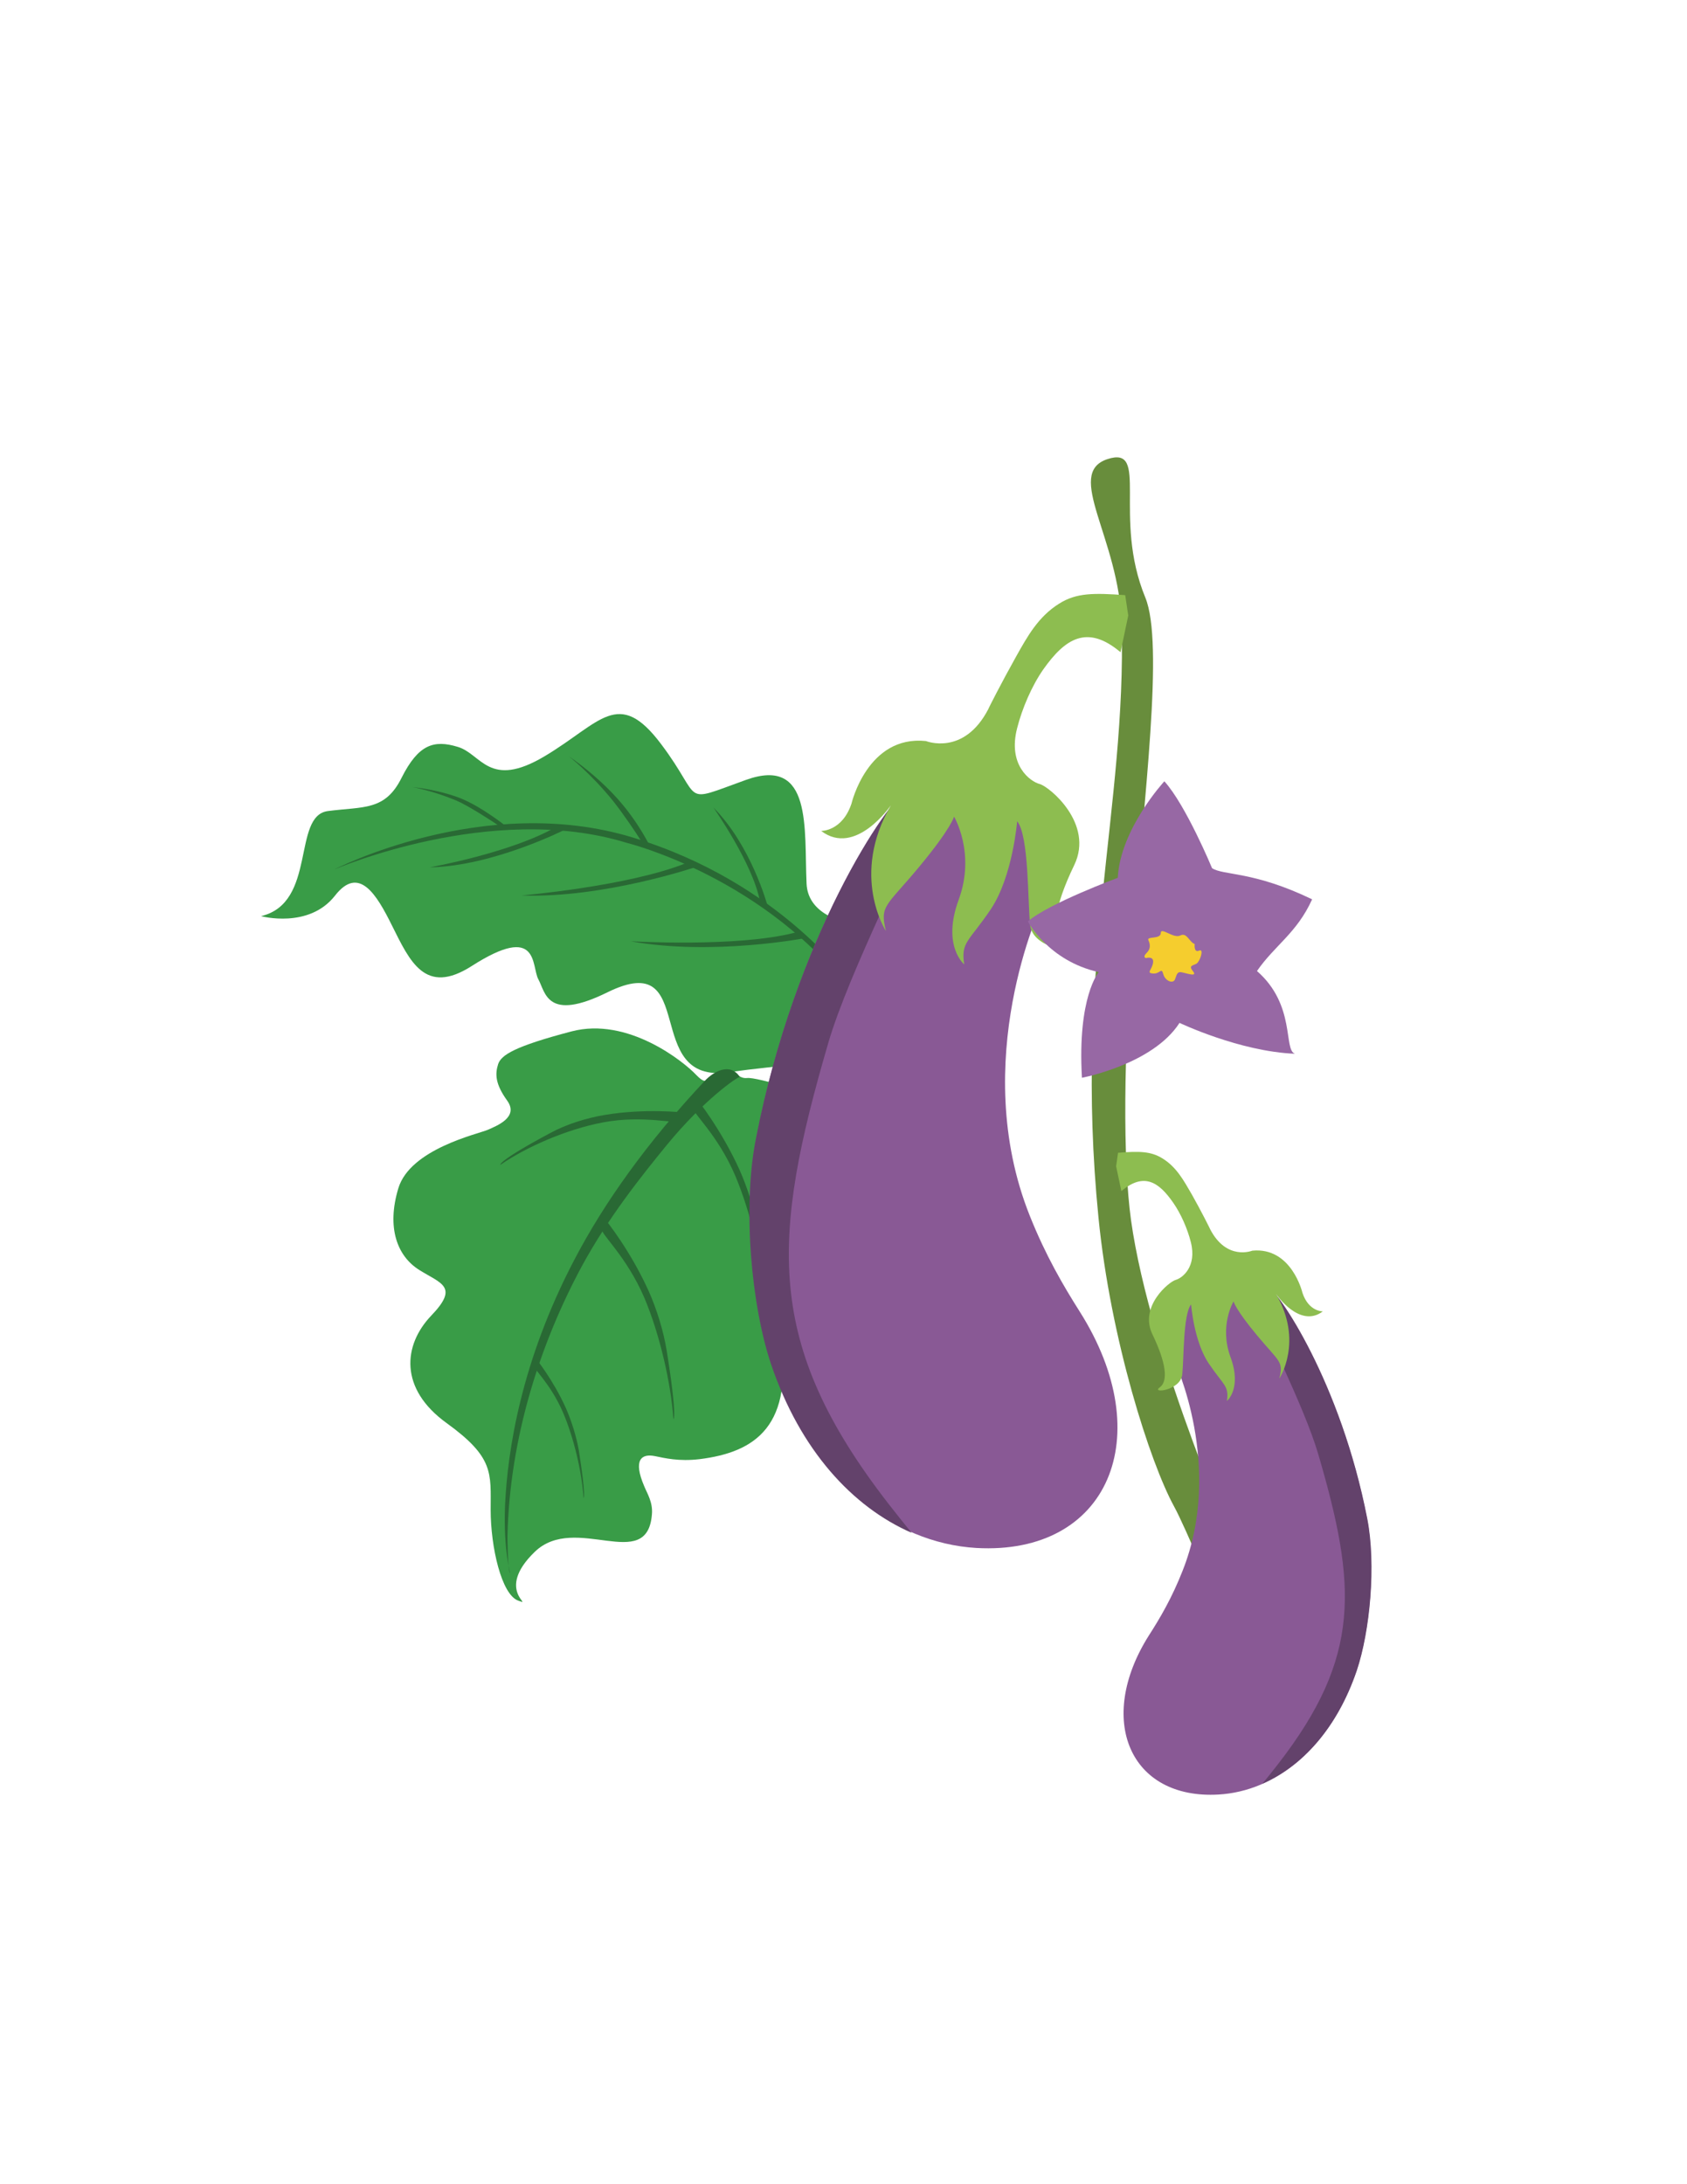
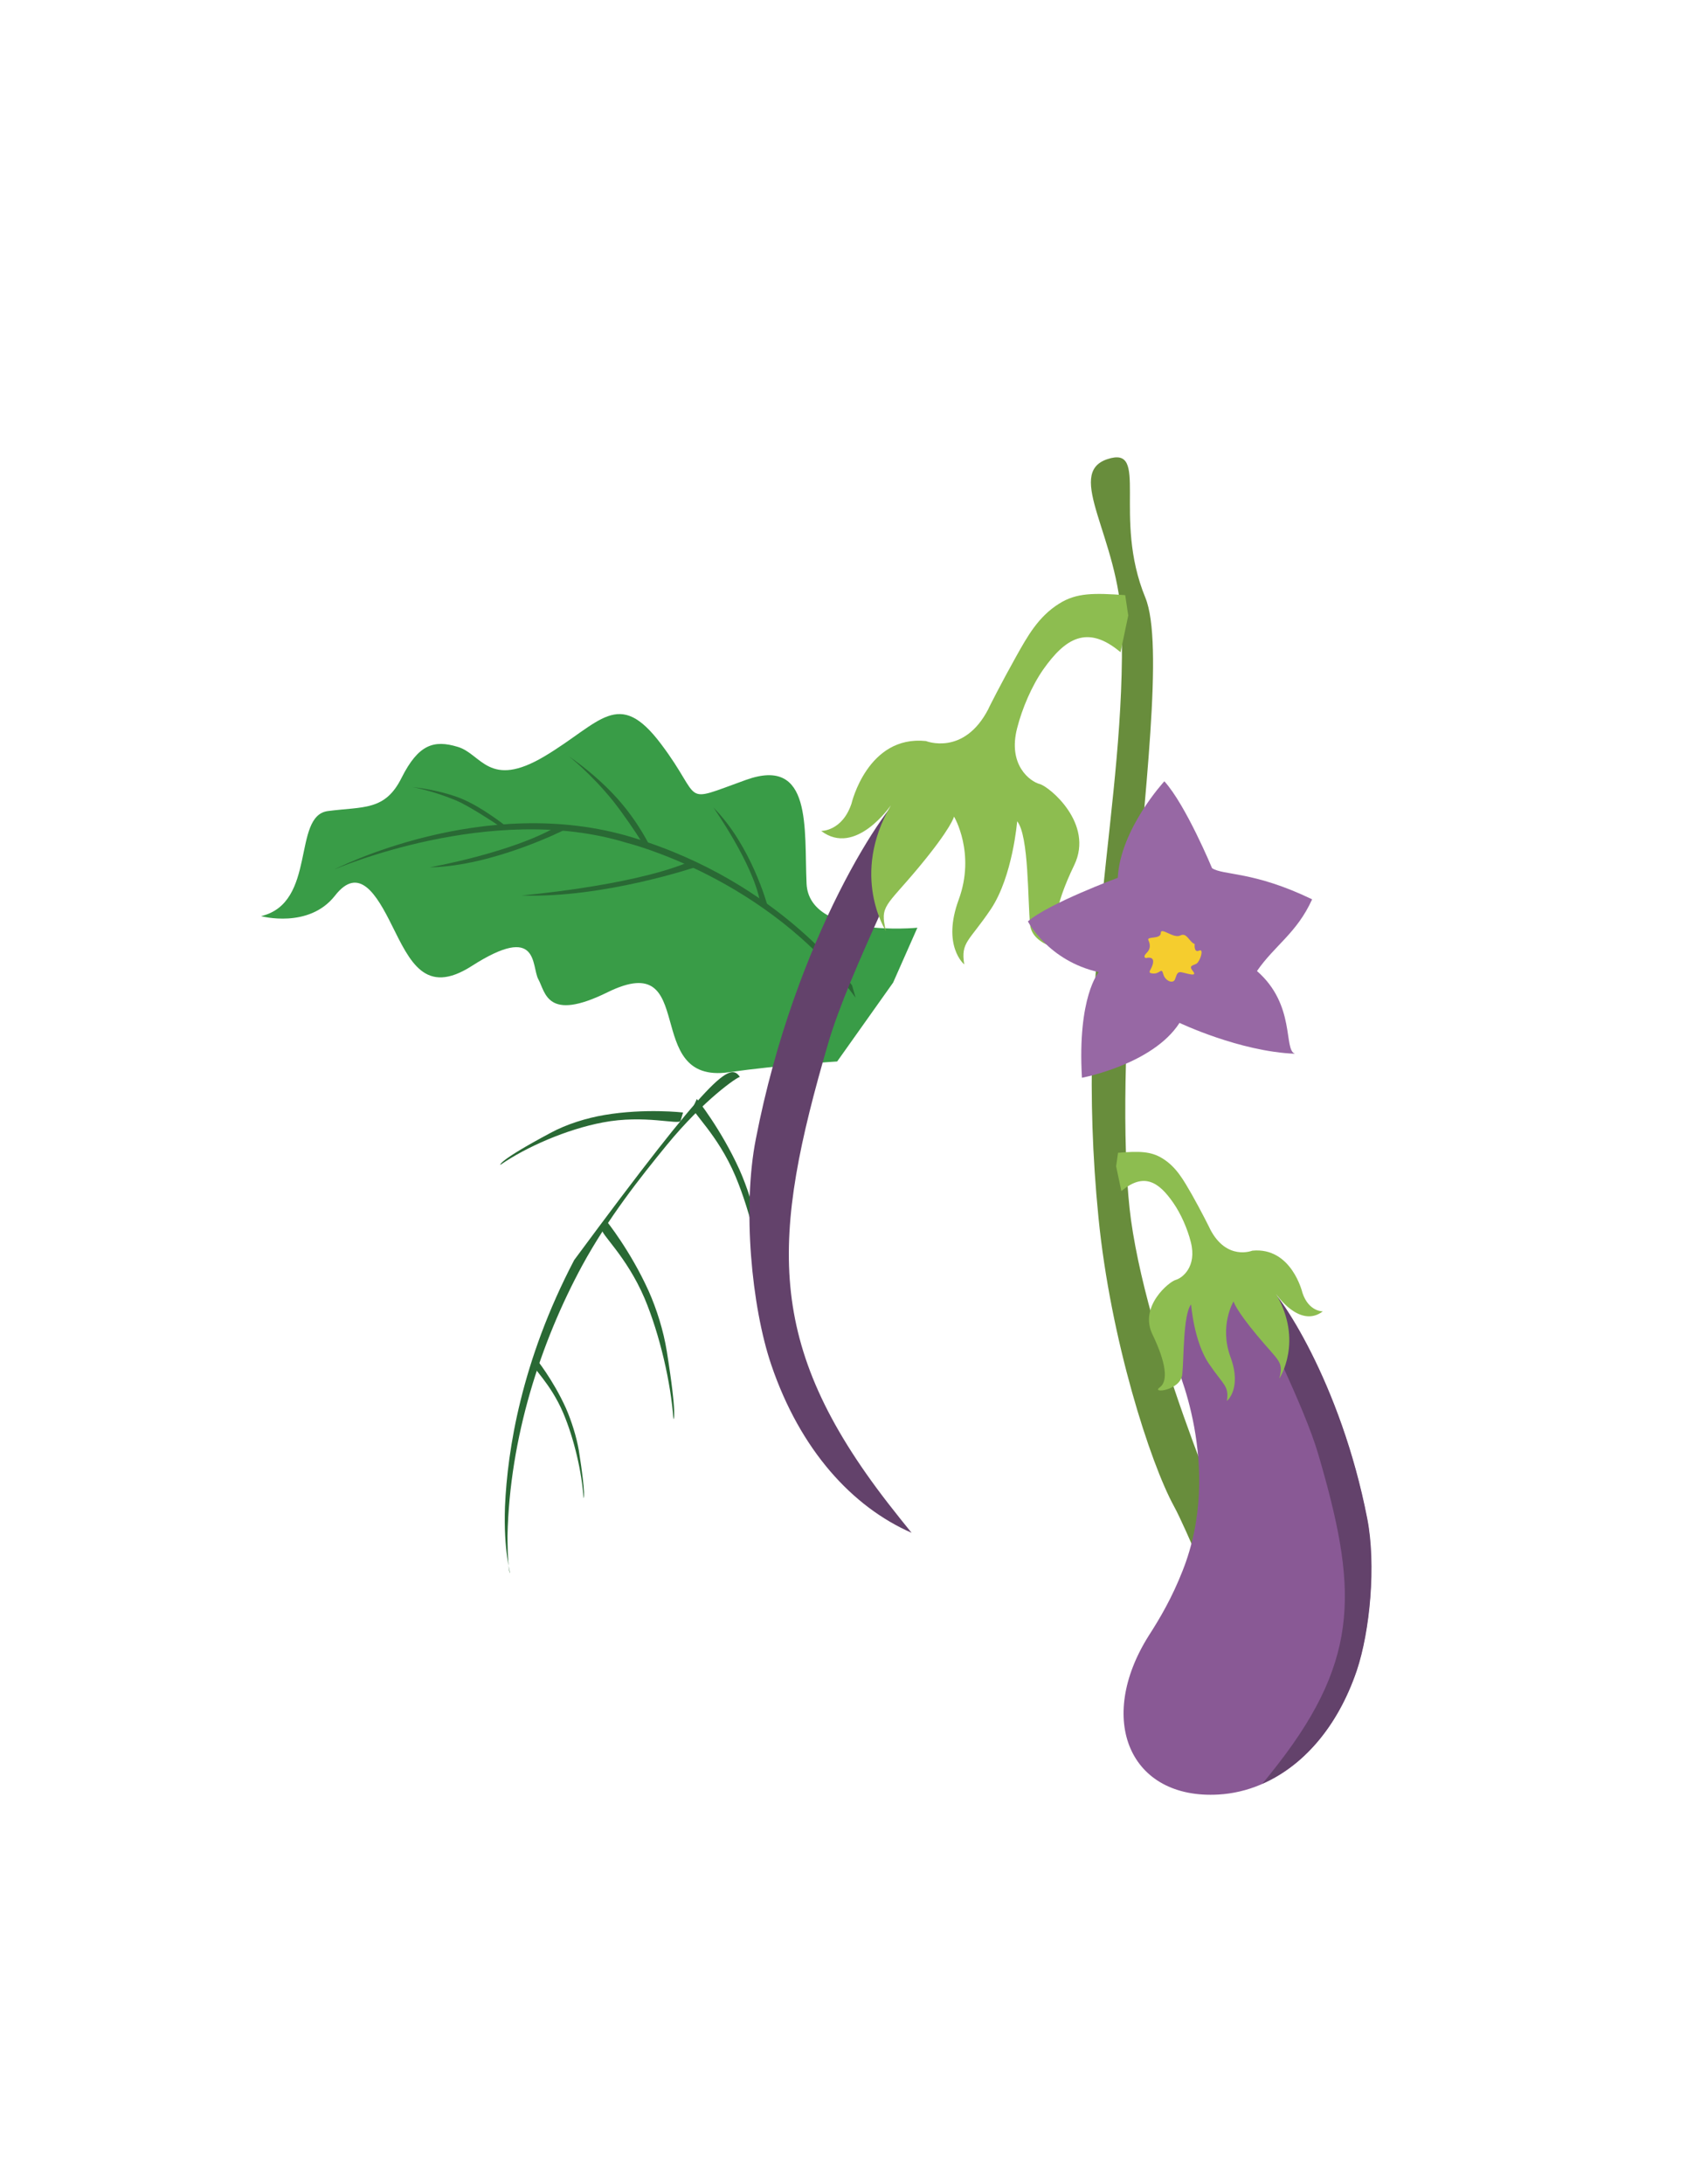
<svg xmlns="http://www.w3.org/2000/svg" version="1.1" id="Layer_1" x="0px" y="0px" viewBox="0 0 612 792" style="enable-background:new 0 0 612 792;" xml:space="preserve">
  <style type="text/css">
	.st0{fill-rule:evenodd;clip-rule:evenodd;fill:#688D3C;}
	.st1{fill-rule:evenodd;clip-rule:evenodd;fill:#399C47;}
	.st2{fill-rule:evenodd;clip-rule:evenodd;fill:#296934;}
	.st3{fill-rule:evenodd;clip-rule:evenodd;fill:#895995;}
	.st4{fill-rule:evenodd;clip-rule:evenodd;fill:#63426B;}
	.st5{fill-rule:evenodd;clip-rule:evenodd;fill:#8DBD50;}
	.st6{fill-rule:evenodd;clip-rule:evenodd;fill:#9768A4;}
	.st7{fill-rule:evenodd;clip-rule:evenodd;fill:#F5CD2E;}
</style>
  <g id="XMLID_1869_">
    <path id="XMLID_1870_" class="st0" d="M450.1,566c0,0-32.8-73.5-39.8-123.6c-3-21.9-2.7-60.4,0.6-101.2   c4.2-52.6,11.4-107.9,4.6-124.5c-12.1-29.4,1.8-55.4-13.8-50.2c-15.6,5.2,4.3,28.6,5.2,59.7c1.8,66.4-17.5,123.9-8.4,215.3   c4.4,44.4,18.8,89,27.4,104.7c4.3,7.8,16.4,37.2,16.4,37.2L450.1,566z" />
    <path id="XMLID_1871_" class="st1" d="M332.8,336.4c0,0-39.3,3.9-40.2-16c-0.9-19.9,2.2-46.3-22-37.6c-24.2,8.7-15.1,7.8-30.7-12.9   c-15.6-20.8-22-7.8-42.3,4.3c-20.3,12.1-22.9-0.9-31.6-3.4c-8.6-2.6-14.2-0.9-20.3,11.2c-6,12.1-13.8,10.4-26.8,12.1   c-13,1.8-3.9,33.3-24.2,38.1c0,0,17.3,4.7,26.8-7.4c8.7-11.2,15.1-0.5,20.7,10.8c6.5,13,12,25.5,28.9,14.7   c24.7-15.8,21.6,0,24.2,4.8c2.6,4.7,3,15.6,25.1,4.7c33.6-16.5,11.8,33.6,44,29c18.2-2.6,39.3-3.9,39.3-3.9l20.3-28.6L332.8,336.4z   " />
-     <path id="XMLID_1872_" class="st1" d="M297.4,397.8c0,0-22.7-7.4-26.4-6.9c-3.7,0.4-4.7-4.1-9.7-2.4c-5,1.7-4.1,6-8.7,1.3   c-4.5-4.8-24.8-21.2-45.3-15.8c-20.5,5.4-25.5,8.5-26.6,11.9c-1.1,3.5-1.1,7.1,3.3,13.2c4.3,6-3.7,9.1-7.1,10.6   c-3.5,1.5-28.1,6.9-32.4,21.2c-4.3,14.3-0.4,24.6,7.6,29.6c8,5,14.5,6,4.3,16.6c-10.1,10.6-11.7,26.4,5.6,38.9   c17.3,12.5,16,18.1,16,31.5c0,13.4,3.9,30.7,10,32.9c6,2.2-8.7-3.5,6-17.7s40.8,8,42.5-13.6c0.4-4.4-1.8-7.7-2.8-10.2   c-4.1-9.6-1-11.9,3.9-10.9c3.5,0.7,8.6,2,16.2,1.1c20-2.5,34.7-11.8,29.1-45.9c-6.5-39.8,1.7-42.4,8.7-54.5   C298.4,416.6,297.4,397.8,297.4,397.8L297.4,397.8z" />
-     <path id="XMLID_1873_" class="st2" d="M268.4,390.5c-0.9,0-12.9,8.1-26.6,24.8c-9.4,11.5-21.1,26.2-30.6,43.6   c-15.1,27.9-26.3,62.3-27.1,98c0,0,0,12,0.9,13.5c0.3,0.5-2.4-7.8-1.8-24.2c0.9-20.4,5.9-52.6,25.1-89.3   c10.8-20.7,26.4-42.6,47.4-65C258.8,388.6,264.8,385.1,268.4,390.5L268.4,390.5z" />
+     <path id="XMLID_1873_" class="st2" d="M268.4,390.5c-0.9,0-12.9,8.1-26.6,24.8c-9.4,11.5-21.1,26.2-30.6,43.6   c-15.1,27.9-26.3,62.3-27.1,98c0,0,0,12,0.9,13.5c0.3,0.5-2.4-7.8-1.8-24.2c0.9-20.4,5.9-52.6,25.1-89.3   C258.8,388.6,264.8,385.1,268.4,390.5L268.4,390.5z" />
    <path id="XMLID_1874_" class="st2" d="M219.9,442.6c0,0,8.7,10.7,15.4,25.5c2.9,6.5,5.4,14.4,6.6,21.9c3.9,24.4,2.4,24.6,2.4,24.6   c-0.9-13-4.9-30.6-10.5-43.9c-6.6-15.4-16.2-23.5-15.4-25L219.9,442.6z" />
    <path id="XMLID_1875_" class="st2" d="M252.8,398.5c0,0,8.7,10.8,15.4,25.5c2.9,6.5,5.5,14.5,6.7,21.9c3.9,24.4,2.4,24.5,2.4,24.5   c-0.9-13-4.9-30.6-10.5-43.9c-6.5-15.4-16.2-23.4-15.4-25L252.8,398.5z" />
    <path id="XMLID_1876_" class="st2" d="M247.8,403.4c0,0-13.7-1.6-28.5,0.9c-6.5,1.1-13.7,3.3-19.6,6.5   c-19.3,10.3-18.2,11.6-18.2,11.6c9.4-6.5,24-12.9,37.2-15.4c15.1-2.9,27.7,1,28.2-0.6L247.8,403.4z" />
    <path id="XMLID_1877_" class="st2" d="M194.4,492.6c0,0,6.2,7.6,10.9,18c2,4.6,3.8,10.2,4.7,15.4c2.7,17.2,1.7,17.2,1.7,17.2   c-0.6-9.2-3.4-21.5-7.4-30.9c-4.6-10.8-11.4-16.5-10.9-17.6L194.4,492.6z" />
    <path id="XMLID_1878_" class="st2" d="M309.1,357.3c0,0-25.5-37.2-79.5-53.6c-54-16.5-108.4,11.6-108.4,11.6s57-24.8,106.1-9.7   c0,0,51.2,12.5,83.1,56.2L309.1,357.3z" />
    <path id="XMLID_1879_" class="st2" d="M278.4,328.3c0,0-5.8-21.6-19.6-35.5c0,0,14.2,20.1,16.9,34L278.4,328.3z" />
    <path id="XMLID_1880_" class="st2" d="M235.9,307.1c0,0-4.1-8.8-11.9-17.5c-4.9-5.5-11.4-11.1-17.7-15.4c0,0,7.8,6,16,16.1   c3.8,4.8,8.3,11.4,10.7,15.3L235.9,307.1z" />
    <path id="XMLID_1881_" class="st2" d="M183.7,299.7c0,0-9.3-7.5-17.3-10.5c-5.1-1.9-11.2-3.2-16.8-3.8c0,0,7.1,1.2,16,4.9   c4.2,1.8,12.9,7.4,15.8,9.4L183.7,299.7z" />
-     <path id="XMLID_1882_" class="st2" d="M292.5,340.1c0,0-34,6.6-63.8,1.2c0,0,38.6,2.3,59.6-3.1L292.5,340.1z" />
    <path id="XMLID_1883_" class="st2" d="M253,314.2c0,0-34,11.6-63.8,10.5c0,0,38.6-3.3,59.6-11.7L253,314.2z" />
    <path id="XMLID_1884_" class="st2" d="M205.2,300.7c0,0-26.3,13.4-49.3,13.8c0,0,29.8-5.3,46.1-14.8L205.2,300.7z" />
-     <path id="XMLID_1885_" class="st3" d="M377.9,328c0,0-26.8,56.7-4.3,112.9c5.7,14.3,12.2,25.4,18.1,34.7   c28.7,45.3,10.4,88.4-37.5,85.7c-30.6-1.8-60.1-24.8-74.3-66.6c-7.2-21.2-10.5-57-5.6-81.9c14.2-73.1,47.7-122.8,55.5-127.1   c7.8-4.3,17.9-3.9,17.9-3.9c28.7-2.2,27.3,7.6,32.8,32L377.9,328z" />
    <path id="XMLID_1886_" class="st4" d="M330.4,285.4c-2.4,6.7,10.4-6.7,5.9,6.9c-5.2,15.8-28.2,59.9-35.8,85.8   c-20.7,70.9-23.3,108.9,21.6,166.9c3.1,4,6,7.6,8.6,10.8c-21.5-9.4-40.4-30-50.9-60.9c-7.2-21.2-10.5-57-5.6-81.9   c14.2-73.1,47.7-122.8,55.5-127.1C330,285.6,330.2,285.4,330.4,285.4L330.4,285.4z" />
    <path id="XMLID_1887_" class="st5" d="M406.5,236.5c-12.2-10.3-20.2-4.8-28,6.2c-4.2,6-7.7,14.2-9.5,21.3   c-3.5,13.4,4.7,19.4,8.2,20.3c3.4,0.9,19.8,14.3,12.5,29.4c-7.3,15.1-8.7,25.1-3.9,28.6c4.8,3.4-11.2,1.7-12.1-6.9   c-0.9-8.6-0.4-32.4-4.7-37.6c0,0-1.6,19.9-9.5,31.8c-8,11.9-11,11.9-9.7,20.1c0,0-8.2-6.7-2-23.5c6.2-16.9-1.7-30.1-1.7-30.1   s-0.9,4.1-12.8,18.4c-11.9,14.3-14.2,13.8-11.9,23.1c0,0-13.1-20.1,1.8-45.6c0,0-12.8,18.8-25.3,9.3c0,0,7.6,0.2,11-9.9   c0,0,5.8-24.9,27-22.7c0,0,13.8,5.6,22.7-11.7c-0.2,0.2,4.9-9.8,10-18.9c4.2-7.5,8.1-14.5,15.6-19.2c6.3-4,12.7-3.9,24-3.1l1.1,7.4   L406.5,236.5z" />
    <path id="XMLID_1888_" class="st3" d="M426.1,493.6c0,0,18,38.1,2.9,76c-3.8,9.7-8.2,17.2-12.2,23.4c-19.3,30.5-7,59.6,25.3,57.7   c20.6-1.2,40.5-16.7,50-44.9c4.8-14.3,7.1-38.4,3.8-55.2c-9.6-49.2-32.2-82.7-37.4-85.6c-5.2-2.9-12.1-2.6-12.1-2.6   c-19.3-1.5-18.4,5.1-22.1,21.5L426.1,493.6z" />
    <path id="XMLID_1889_" class="st4" d="M458.1,464.8c1.7,4.5-7-4.5-4,4.6c3.6,10.7,19,40.4,24.1,57.8c14,47.8,15.7,73.4-14.5,112.4   c-2.1,2.7-4,5.1-5.8,7.2c14.5-6.3,27.2-20.2,34.3-41c4.8-14.3,7.1-38.4,3.8-55.2c-9.6-49.2-32.2-82.7-37.4-85.6   C458.4,465,458.3,464.9,458.1,464.8L458.1,464.8z" />
    <path id="XMLID_1890_" class="st5" d="M406.8,431.9c8.2-6.9,13.6-3.3,18.8,4.2c2.8,4,5.2,9.5,6.4,14.3c2.3,9-3.2,13.1-5.5,13.7   c-2.3,0.6-13.4,9.6-8.4,19.8c4.9,10.2,5.8,16.9,2.6,19.2c-3.2,2.3,7.6,1.1,8.2-4.7c0.6-5.8,0.3-21.9,3.2-25.4c0,0,1,13.4,6.4,21.4   c5.4,8,7.4,8,6.6,13.6c0,0,5.5-4.5,1.3-15.9c-4.2-11.4,1.1-20.2,1.1-20.2s0.6,2.8,8.6,12.4c8,9.6,9.6,9.3,8,15.6   c0,0,8.9-13.5-1.2-30.7c0,0,8.6,12.7,17,6.3c0,0-5.1,0.2-7.4-6.7c0,0-3.9-16.7-18.2-15.3c0,0-9.3,3.8-15.3-7.8   c0.1,0.1-3.3-6.7-6.7-12.7c-2.9-5-5.5-9.8-10.5-12.9c-4.3-2.7-8.6-2.7-16.2-2.1l-0.7,4.9L406.8,431.9z" />
    <path id="XMLID_1891_" class="st6" d="M476,326.1c-21.3-10.3-32.2-8.6-36.3-11.3c0,0-9.5-22.9-17.3-31.5c0,0-16,17.3-16.9,35   c0,0-25.1,9.3-32.6,15.8c0,0,7.3,14.3,25.7,18.4c0,0-7.8,8.9-6.1,38.3c0,0,25.7-4.8,35.4-19.9c0,0,21.8,10.4,41.9,11.2   c-4.3-1.3,0.4-17.6-13.8-30C462.4,342.8,470.5,338.3,476,326.1L476,326.1z" />
    <path id="XMLID_1892_" class="st7" d="M433.4,342.3c-2-0.7-2.8-4.3-5.2-3.1c-2.4,1.3-7.1-3.2-7.1-0.9c0,2.4-5.2,1.1-4.5,2.6   s0.9,3.2-0.7,4.7c-1.5,1.5-0.2,1.8-0.2,1.8s3-0.9,2.6,1.7c-0.4,2.6-2.6,3.7,0,3.9c2.6,0.2,3-2.4,3.7,0.2c0.7,2.6,3.7,3.7,4.3,1.8   c0.7-2,0.9-2.8,2.6-2.4c1.8,0.4,5.6,1.7,3.9-0.4c-1.8-2.2,0-2,1.3-2.8c1.3-0.9,2.8-5.6,0.9-4.7C433,345.6,433.4,342.3,433.4,342.3   L433.4,342.3z" />
  </g>
</svg>